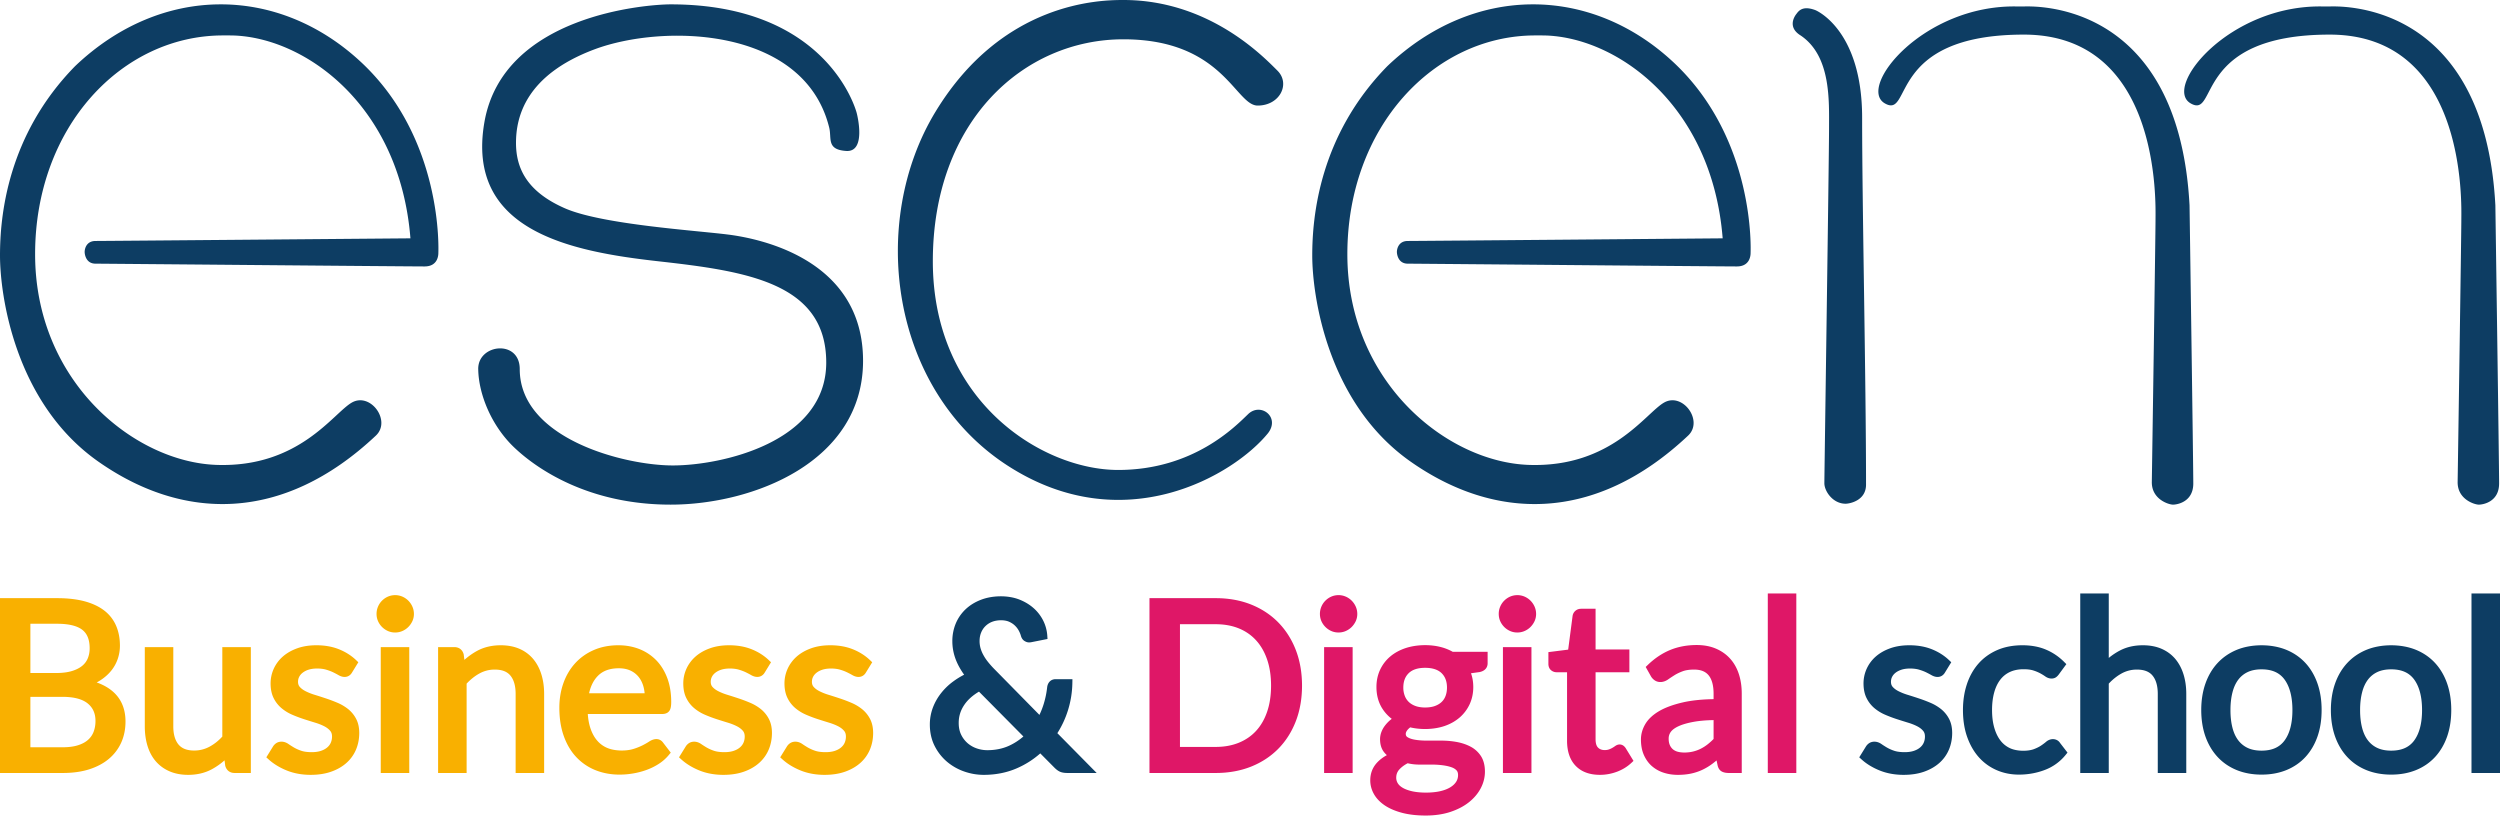
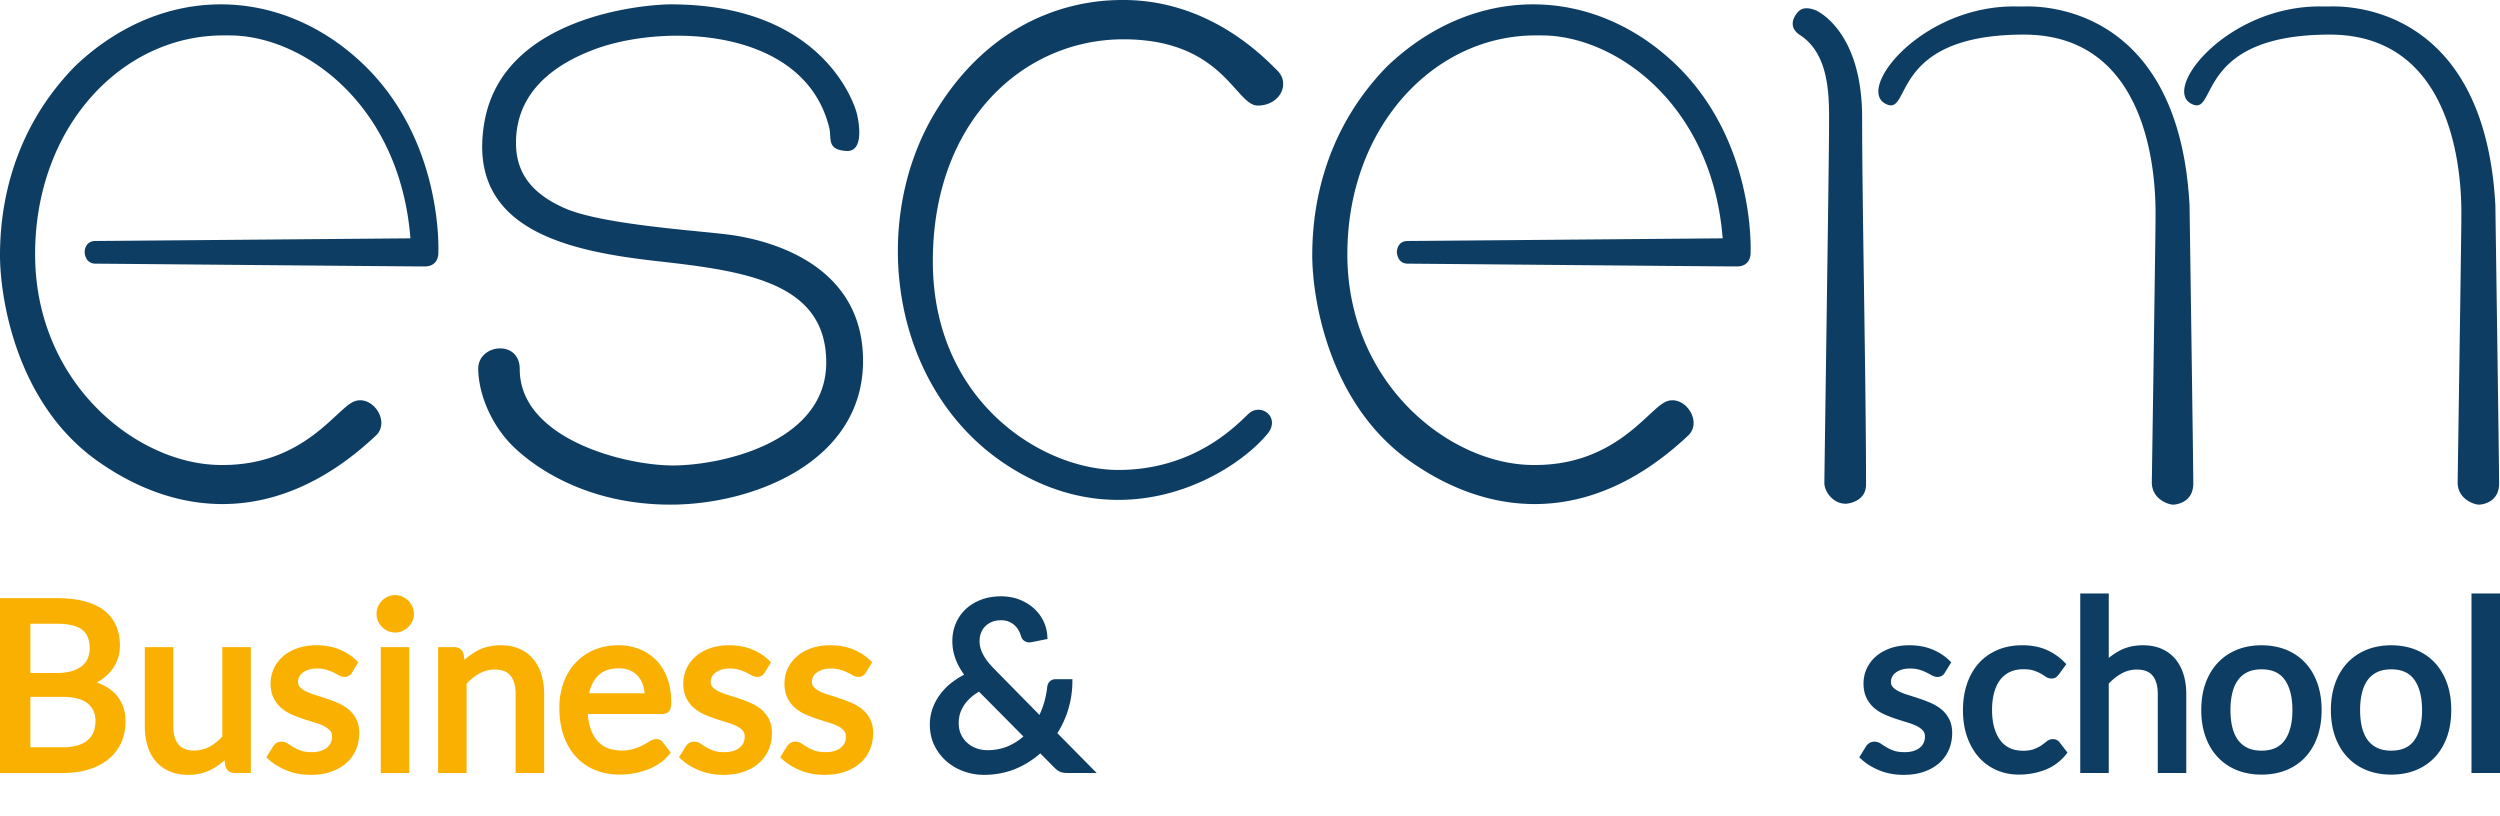
<svg xmlns="http://www.w3.org/2000/svg" width="600" height="195.728" viewBox="0 0 600 195.728">
  <path d="M23.209 163.784c.329-.173.642-.358.938-.551 1.02-.666 1.883-1.439 2.57-2.298a9.255 9.255 0 0 0 1.551-2.83 9.792 9.792 0 0 0 .514-3.151c0-1.738-.304-3.335-.904-4.743a9.126 9.126 0 0 0-2.83-3.658c-1.24-.966-2.826-1.718-4.718-2.234-1.861-.504-4.085-.76-6.611-.76H0v41.956h15.117c2.323 0 4.428-.291 6.256-.868 1.85-.584 3.444-1.43 4.738-2.51a10.97 10.97 0 0 0 2.995-3.945c.673-1.508 1.014-3.198 1.014-5.024 0-2.742-.841-4.994-2.501-6.695-1.113-1.139-2.59-2.038-4.41-2.689zM7.29 149.702h6.428c2.759 0 4.789.489 6.031 1.453 1.19.926 1.768 2.38 1.768 4.443 0 .878-.155 1.695-.461 2.425a4.593 4.593 0 0 1-1.36 1.803c-.643.518-1.474.933-2.47 1.231-1.028.308-2.274.464-3.704.464H7.291v-11.82zm15.178 25.922a4.848 4.848 0 0 1-1.33 1.93c-.615.553-1.422.99-2.404 1.3-1.01.326-2.255.49-3.7.49H7.291v-12.1h7.712c2.732 0 4.77.537 6.057 1.594 1.25 1.028 1.856 2.398 1.856 4.19 0 .946-.15 1.819-.447 2.596zm30.885 1.16c-.938 1.02-1.966 1.832-3.06 2.418a7.688 7.688 0 0 1-3.673.926c-1.723 0-2.954-.467-3.763-1.43-.84-1-1.266-2.476-1.266-4.382v-19.008h-6.84v19.008c0 1.69.215 3.258.641 4.662.437 1.445 1.106 2.696 1.987 3.722.888 1.034 2.003 1.847 3.316 2.418 1.3.562 2.803.846 4.468.846 2.126 0 4.046-.457 5.705-1.359a16.295 16.295 0 0 0 3.02-2.125l.171 1.31c.296 1.097 1.113 1.725 2.243 1.725H60.2v-30.207h-6.845v21.476zm30.224-6.582a10.917 10.917 0 0 0-2.57-1.528 37.272 37.272 0 0 0-2.769-1.048c-.933-.31-1.837-.602-2.721-.873a13.58 13.58 0 0 1-2.198-.875c-.587-.302-1.042-.644-1.389-1.042-.271-.313-.402-.708-.402-1.21 0-.43.091-.817.278-1.186.187-.37.468-.702.835-.99a4.592 4.592 0 0 1 1.43-.728c1.257-.4 3.088-.338 4.228.004.66.2 1.232.419 1.693.644.488.242.902.459 1.249.66 1.408.81 2.644.437 3.256-.645L86 158.94l-.546-.52c-1.157-1.1-2.55-1.98-4.143-2.612-1.585-.628-3.39-.946-5.366-.946-1.705 0-3.252.244-4.592.726-1.35.48-2.516 1.146-3.47 1.98a8.7 8.7 0 0 0-2.192 2.95 8.531 8.531 0 0 0-.75 3.5c0 1.352.244 2.53.724 3.504a7.464 7.464 0 0 0 1.903 2.441 10.43 10.43 0 0 0 2.592 1.583c.912.395 1.853.748 2.798 1.053.93.3 1.838.588 2.728.855.826.255 1.567.553 2.199.884.58.31 1.044.673 1.381 1.088.283.342.42.784.42 1.352 0 .502-.094.984-.28 1.433a3.109 3.109 0 0 1-.838 1.143c-.384.344-.89.624-1.501.837-.63.216-1.385.327-2.242.327-1.033 0-1.886-.114-2.537-.34a9.655 9.655 0 0 1-1.757-.786c-.505-.304-.943-.58-1.3-.831-1.046-.732-2.175-.682-2.91-.219a2.631 2.631 0 0 0-.823.855l-1.582 2.562.576.52c1.193 1.075 2.66 1.967 4.362 2.65 1.712.687 3.636 1.034 5.72 1.034 1.829 0 3.476-.255 4.893-.755 1.434-.5 2.667-1.206 3.668-2.096a8.83 8.83 0 0 0 2.312-3.22c.514-1.224.774-2.563.774-3.982 0-1.284-.246-2.412-.734-3.353a7.42 7.42 0 0 0-1.908-2.356zm14.414-26.049a4.63 4.63 0 0 0-1.421-.966 4.41 4.41 0 0 0-3.479.005 4.664 4.664 0 0 0-1.397.96 4.526 4.526 0 0 0-.97 1.442 4.433 4.433 0 0 0-.352 1.75c0 .617.12 1.2.359 1.735.235.528.558 1 .962 1.401.405.402.875.726 1.401.96a4.26 4.26 0 0 0 1.735.361 4.36 4.36 0 0 0 1.744-.358 4.623 4.623 0 0 0 1.42-.966c.402-.404.727-.87.967-1.381a4.1 4.1 0 0 0 .38-1.752c0-.62-.126-1.214-.374-1.767a4.769 4.769 0 0 0-.975-1.424zm-6.613 41.362h6.845v-30.207H91.38v30.207zm36.579-27.369a8.88 8.88 0 0 0-3.307-2.437c-1.292-.56-2.796-.846-4.47-.846-2.15 0-4.077.462-5.73 1.375a16.539 16.539 0 0 0-2.993 2.13l-.173-1.333c-.296-1.097-1.113-1.727-2.243-1.727h-3.896v30.207h6.845v-21.443c.94-1.006 1.968-1.823 3.06-2.429a7.485 7.485 0 0 1 3.673-.944c1.738 0 2.973.47 3.772 1.437.834 1.01 1.257 2.489 1.257 4.4v18.979h6.84v-18.978c0-1.69-.22-3.26-.656-4.667-.443-1.435-1.109-2.688-1.98-3.724zm32.731 12.398c.278-.427.403-1.067.403-2.077 0-2.12-.316-4.04-.938-5.71-.627-1.683-1.52-3.13-2.655-4.298a11.533 11.533 0 0 0-4.045-2.68c-1.537-.607-3.235-.916-5.043-.916-2.177 0-4.167.39-5.915 1.155-1.754.766-3.262 1.841-4.485 3.193-1.22 1.35-2.163 2.958-2.806 4.779-.636 1.804-.96 3.773-.96 5.849 0 2.548.358 4.837 1.061 6.802.708 1.995 1.72 3.702 3.01 5.07a12.893 12.893 0 0 0 4.613 3.136c1.76.704 3.697 1.06 5.76 1.06 1.075 0 2.173-.094 3.259-.28a18.305 18.305 0 0 0 3.2-.838 14.529 14.529 0 0 0 2.941-1.45 10.357 10.357 0 0 0 2.426-2.138l.47-.57-1.826-2.377c-.675-.958-1.896-1.237-3.362-.28-.413.275-.93.568-1.545.886a14.52 14.52 0 0 1-2.193.877c-1.68.537-4.37.562-6.237-.2a6.454 6.454 0 0 1-2.452-1.743c-.696-.784-1.253-1.79-1.66-2.996-.336-.988-.55-2.141-.638-3.44h17.886c.998 0 1.495-.446 1.731-.814zm-19.31-4.155c.385-1.75 1.097-3.156 2.123-4.19 1.21-1.218 2.853-1.81 5.018-1.81 1.005 0 1.902.168 2.668.497a5.42 5.42 0 0 1 1.925 1.385c.526.598.934 1.328 1.212 2.164.198.604.327 1.26.388 1.954h-13.334zm41.247 3.813a10.923 10.923 0 0 0-2.57-1.528 36.944 36.944 0 0 0-2.768-1.048 117.94 117.94 0 0 0-2.722-.873 13.558 13.558 0 0 1-2.198-.875c-.586-.302-1.041-.644-1.39-1.042-.27-.311-.4-.708-.4-1.21 0-.431.09-.817.278-1.186.186-.37.467-.702.835-.99a4.593 4.593 0 0 1 1.43-.728c1.257-.4 3.086-.338 4.227.004.66.2 1.231.419 1.693.644.489.242.903.459 1.248.66 1.397.8 2.645.433 3.258-.644l1.5-2.445-.546-.52c-1.156-1.1-2.55-1.98-4.143-2.612-1.585-.628-3.39-.946-5.365-.946-1.707 0-3.253.244-4.593.726-1.352.48-2.518 1.146-3.47 1.98a8.72 8.72 0 0 0-2.192 2.95 8.55 8.55 0 0 0-.75 3.5c0 1.35.243 2.529.724 3.504a7.466 7.466 0 0 0 1.903 2.441 10.431 10.431 0 0 0 2.593 1.583 31.27 31.27 0 0 0 2.798 1.053c.93.3 1.838.588 2.727.855.826.255 1.568.553 2.199.884.581.31 1.044.673 1.382 1.088.282.342.419.784.419 1.352 0 .504-.094.986-.28 1.433a3.103 3.103 0 0 1-.84 1.143c-.383.344-.888.624-1.499.837-.63.216-1.385.327-2.242.327-1.032 0-1.886-.114-2.537-.34a9.653 9.653 0 0 1-1.756-.786c-.506-.304-.944-.58-1.301-.831-1.043-.732-2.177-.68-2.907-.22a2.643 2.643 0 0 0-.825.856l-1.584 2.562.578.52c1.192 1.075 2.66 1.967 4.361 2.65 1.711.687 3.635 1.034 5.72 1.034 1.828 0 3.476-.255 4.894-.755 1.433-.5 2.667-1.206 3.667-2.096a8.852 8.852 0 0 0 2.312-3.22c.514-1.224.775-2.563.775-3.982 0-1.284-.247-2.412-.734-3.353a7.42 7.42 0 0 0-1.909-2.356zm26.195 2.354a7.472 7.472 0 0 0-1.91-2.354 10.917 10.917 0 0 0-2.569-1.528 36.971 36.971 0 0 0-2.769-1.048c-.932-.31-1.836-.602-2.721-.873a13.581 13.581 0 0 1-2.198-.875c-.587-.302-1.041-.644-1.389-1.042-.27-.311-.401-.708-.401-1.21 0-.431.09-.819.277-1.184.19-.377.464-.7.837-.992.385-.302.866-.547 1.428-.728 1.26-.4 3.087-.338 4.228.004.66.2 1.232.419 1.694.644.487.242.901.459 1.248.66 1.406.808 2.644.439 3.256-.645l1.501-2.444-.546-.52c-1.157-1.102-2.551-1.981-4.143-2.612-1.585-.628-3.39-.946-5.366-.946-1.705 0-3.251.244-4.592.726-1.351.48-2.517 1.146-3.47 1.98a8.727 8.727 0 0 0-2.192 2.95 8.53 8.53 0 0 0-.75 3.5c0 1.352.244 2.53.724 3.502a7.43 7.43 0 0 0 1.903 2.443 10.384 10.384 0 0 0 2.593 1.583c.913.395 1.855.75 2.798 1.053.93.3 1.838.588 2.727.857.827.253 1.568.551 2.2.882.579.308 1.042.673 1.381 1.088.282.342.42.784.42 1.352 0 .504-.094.986-.28 1.433-.18.432-.452.803-.84 1.143-.383.344-.889.624-1.5.837-.63.216-1.385.327-2.241.327-1.033 0-1.886-.114-2.537-.34a9.694 9.694 0 0 1-1.758-.786c-.505-.304-.943-.58-1.3-.831-1.042-.73-2.17-.684-2.91-.219a2.638 2.638 0 0 0-.822.855l-1.583 2.562.576.52c1.193 1.075 2.661 1.967 4.363 2.65 1.71.687 3.635 1.034 5.72 1.034 1.828 0 3.475-.255 4.893-.755 1.432-.5 2.665-1.206 3.668-2.096a8.865 8.865 0 0 0 2.313-3.22c.513-1.226.773-2.567.773-3.982 0-1.282-.246-2.41-.734-3.355z" fill="#f9b000" />
-   <path d="M306.765 149.361c-1.82-1.848-4.028-3.292-6.56-4.297-2.526-.998-5.353-1.506-8.404-1.506h-15.928v41.957h15.928c3.051 0 5.878-.508 8.403-1.507 2.535-1.004 4.742-2.445 6.56-4.282 1.82-1.841 3.245-4.077 4.236-6.644.986-2.561 1.487-5.432 1.487-8.53 0-3.098-.5-5.97-1.487-8.536-.993-2.569-2.417-4.808-4.235-6.655zm-2.665 21.49c-.624 1.81-1.519 3.352-2.661 4.582-1.13 1.226-2.522 2.177-4.14 2.83-1.634.663-3.483.997-5.498.997h-8.61v-29.446h8.61c2.017 0 3.867.335 5.497.992 1.622.658 3.014 1.615 4.14 2.849 1.141 1.239 2.036 2.785 2.662 4.599.633 1.824.955 3.944.955 6.298s-.322 4.472-.955 6.298zm20.3-26.698a4.623 4.623 0 0 0-1.422-.966 4.394 4.394 0 0 0-3.478.005 4.652 4.652 0 0 0-1.394.957 4.5 4.5 0 0 0-1.324 3.195c0 .618.12 1.202.358 1.735a4.67 4.67 0 0 0 2.363 2.361c.54.24 1.125.361 1.734.361a4.38 4.38 0 0 0 1.747-.358 4.63 4.63 0 0 0 1.419-.966c.4-.404.725-.868.97-1.385.248-.54.376-1.128.376-1.748 0-.617-.126-1.21-.373-1.768a4.828 4.828 0 0 0-.975-1.423zm-6.612 41.362h6.846v-30.207h-6.846v30.207zm27.918-30.245c-2.604-.657-5.776-.562-8.294.253-1.421.464-2.669 1.137-3.708 2.001a9.31 9.31 0 0 0-2.47 3.202c-.588 1.243-.886 2.642-.886 4.16 0 1.902.445 3.594 1.324 5.033a9.571 9.571 0 0 0 2.35 2.605 8.386 8.386 0 0 0-1.723 1.746 5.993 5.993 0 0 0-.816 1.55 5.02 5.02 0 0 0-.27 1.566c0 1.245.305 2.275.905 3.062.215.284.458.546.73.786-.954.519-1.762 1.143-2.413 1.86-1.042 1.15-1.572 2.56-1.572 4.195 0 1.151.3 2.263.892 3.305.582 1.026 1.457 1.936 2.598 2.707 1.104.742 2.503 1.343 4.158 1.781 1.63.43 3.54.646 5.68.646 2.156 0 4.128-.288 5.86-.853 1.739-.573 3.236-1.348 4.453-2.307 1.23-.97 2.194-2.103 2.865-3.371.673-1.277 1.014-2.623 1.014-4.002 0-1.5-.324-2.757-.96-3.739a6.644 6.644 0 0 0-2.502-2.268c-.985-.517-2.102-.892-3.319-1.114a20.4 20.4 0 0 0-3.65-.325h-3.485c-1.073 0-2.044-.073-2.887-.219-.77-.13-1.373-.342-1.799-.624-.282-.187-.396-.418-.396-.798 0-.23.1-.488.3-.775.178-.259.436-.515.771-.766 2.616.616 5.681.518 8.128-.29 1.4-.465 2.633-1.144 3.666-2.02a9.546 9.546 0 0 0 2.452-3.212c.586-1.257.885-2.656.885-4.158 0-1.17-.182-2.278-.544-3.306l2.077-.29c1.725-.37 1.91-1.582 1.91-2.084v-2.778h-8.379a11.874 11.874 0 0 0-2.945-1.159zm-7.861 27.909c.886.215 1.819.322 2.78.322h2.963c.937 0 1.827.054 2.65.165.805.104 1.522.264 2.131.48.522.184.93.44 1.215.76.235.26.35.625.35 1.116 0 .59-.146 1.11-.446 1.592-.317.504-.784.95-1.396 1.326-.645.4-1.46.717-2.42.94-2.015.47-4.916.447-6.783.021-.924-.213-1.685-.497-2.267-.846-.536-.318-.92-.68-1.173-1.102a2.499 2.499 0 0 1-.355-1.307c0-.778.246-1.426.75-1.979.513-.564 1.184-1.064 2-1.488zm9.094-16.168a3.787 3.787 0 0 1-.946 1.458c-.426.409-.968.735-1.614.97-1.324.48-3.341.489-4.664 0-.642-.235-1.183-.561-1.606-.97a3.967 3.967 0 0 1-.966-1.474 5.4 5.4 0 0 1-.346-1.968c0-1.487.426-2.622 1.302-3.475.87-.846 2.189-1.275 3.923-1.275 1.752 0 3.081.43 3.953 1.273.873.855 1.299 1.992 1.299 3.477 0 .722-.113 1.39-.335 1.984zm20.377-22.86a4.653 4.653 0 0 0-1.42-.964 4.41 4.41 0 0 0-3.479.005 4.65 4.65 0 0 0-1.397.96 4.537 4.537 0 0 0-.97 1.44 4.42 4.42 0 0 0-.353 1.752c0 .618.12 1.202.36 1.737a4.644 4.644 0 0 0 2.362 2.36c.54.238 1.122.36 1.735.36.61 0 1.196-.12 1.743-.358a4.64 4.64 0 0 0 1.425-.968c.404-.408.727-.873.964-1.38a4.114 4.114 0 0 0 .378-1.751 4.3 4.3 0 0 0-.37-1.765 4.794 4.794 0 0 0-.978-1.428zm-6.61 41.364h6.843v-30.207h-6.844v30.207zm27.984-6.842c-.344 0-.7.129-1.059.384a8.36 8.36 0 0 1-.653.422 4.71 4.71 0 0 1-.833.383c-.278.102-.626.155-1.033.155-.664 0-1.183-.195-1.583-.595-.393-.393-.591-1.066-.591-2V161.34h8.114v-5.472h-8.114v-9.764h-3.451c-.548 0-1.015.166-1.392.491-.38.33-.615.768-.68 1.27l-1.052 8.045-4.748.6v2.807c0 .819.347 1.286.63 1.524.37.326.845.499 1.368.499h2.48v16.417c0 2.592.696 4.628 2.068 6.045 1.38 1.433 3.341 2.161 5.83 2.161 1.385 0 2.756-.25 4.082-.746 1.316-.496 2.464-1.197 3.412-2.08l.556-.52-1.864-3.041c-.48-.748-1.074-.904-1.487-.904zm26.546-20.592c-.918-1.026-2.074-1.84-3.436-2.42-1.341-.567-2.886-.855-4.588-.855-2.31 0-4.454.4-6.371 1.19-1.91.788-3.711 1.99-5.354 3.573l-.519.5 1.252 2.229c.216.38.511.702.871.955.883.631 2.149.586 3.259-.193.425-.302.936-.637 1.524-1.01.548-.345 1.215-.664 1.98-.95.723-.267 1.648-.401 2.743-.401 1.57 0 2.705.447 3.465 1.364.795.963 1.2 2.454 1.2 4.432v1.3c-2.87.048-5.362.312-7.42.79-2.3.533-4.202 1.234-5.652 2.083-1.5.882-2.614 1.925-3.307 3.095-.699 1.182-1.054 2.432-1.054 3.716 0 1.42.239 2.675.712 3.735.48 1.075 1.13 1.972 1.932 2.667a7.99 7.99 0 0 0 2.83 1.574c1.048.338 2.185.51 3.377.51 1.148 0 2.205-.103 3.144-.301a12.585 12.585 0 0 0 2.705-.893 13.606 13.606 0 0 0 2.407-1.443c.34-.255.685-.528 1.038-.819l.23 1.074c.183.975.69 1.415 1.086 1.612.425.212.96.32 1.59.32h3.14v-19.062c0-1.676-.231-3.242-.686-4.654-.468-1.44-1.174-2.692-2.098-3.718zm-3.975 19.275c-.442.453-.902.87-1.37 1.238a9.836 9.836 0 0 1-1.688 1.088 8.437 8.437 0 0 1-1.855.683c-1.108.27-2.616.362-3.748.036a2.963 2.963 0 0 1-1.106-.573 2.77 2.77 0 0 1-.733-1.013c-.188-.413-.282-.937-.282-1.558 0-.595.167-1.117.505-1.595.364-.504.983-.962 1.84-1.36.93-.432 2.172-.792 3.687-1.067 1.323-.24 2.917-.378 4.75-.413v4.534zm13.011-34.917v43.076h6.846v-43.076h-6.846z" fill="#df1767" />
  <path d="M256.29 170.539a23.354 23.354 0 0 0 1.077-6.59l.016-.947h-4.026c-.755 0-1.218.335-1.47.613-.322.353-.514.813-.572 1.364a21.584 21.584 0 0 1-.821 3.959c-.275.899-.62 1.781-1.032 2.638l-10.636-10.815a22.346 22.346 0 0 1-1.746-1.947 11.127 11.127 0 0 1-1.138-1.734 7.879 7.879 0 0 1-.64-1.61 6.379 6.379 0 0 1-.204-1.637c0-.72.123-1.388.365-1.988a4.559 4.559 0 0 1 1.023-1.561 4.747 4.747 0 0 1 1.605-1.043c1.193-.476 2.951-.516 4.055-.038.54.237 1.005.535 1.382.89.384.362.702.766.943 1.199.249.45.433.891.549 1.311.161.573.458.994.875 1.243.468.285.918.416 1.6.285l3.907-.773-.053-.815a9.499 9.499 0 0 0-.974-3.585 9.925 9.925 0 0 0-2.318-3.013c-.963-.85-2.115-1.543-3.423-2.058-2.785-1.091-6.486-.991-9.194.055-1.444.555-2.69 1.326-3.711 2.294a10.055 10.055 0 0 0-2.359 3.438 10.97 10.97 0 0 0-.808 4.19c0 1.568.295 3.104.877 4.566.456 1.146 1.11 2.32 1.954 3.502a18.8 18.8 0 0 0-2.619 1.616 14.79 14.79 0 0 0-2.937 2.836 13.117 13.117 0 0 0-1.96 3.478 11.45 11.45 0 0 0-.715 4.033c0 1.87.38 3.582 1.132 5.092a12.067 12.067 0 0 0 2.957 3.803 12.962 12.962 0 0 0 4.143 2.365c1.528.536 3.11.81 4.704.81 2.858 0 5.518-.527 7.905-1.562a21.165 21.165 0 0 0 5.664-3.59l3.396 3.423c.506.507.978.84 1.445 1.022.45.173.99.257 1.65.257h7.041l-9.433-9.557a22.895 22.895 0 0 0 2.524-5.419zm-14.12 8.443c-1.534.704-3.295 1.062-5.235 1.062a7.735 7.735 0 0 1-2.548-.438 6.636 6.636 0 0 1-2.185-1.263 6.434 6.434 0 0 1-1.537-2.04c-.383-.792-.576-1.734-.576-2.799 0-1.584.437-3.001 1.34-4.333.806-1.2 1.99-2.267 3.527-3.178l10.658 10.76a14.342 14.342 0 0 1-3.444 2.229zm223.712-8.78a10.952 10.952 0 0 0-2.571-1.528 36.67 36.67 0 0 0-2.769-1.048c-.933-.31-1.837-.602-2.721-.873a13.516 13.516 0 0 1-2.198-.875c-.586-.302-1.042-.644-1.39-1.042-.27-.311-.4-.708-.4-1.21 0-.431.09-.817.278-1.188.186-.368.466-.7.833-.988.39-.302.872-.547 1.432-.728 1.257-.402 3.086-.338 4.228.004.659.2 1.23.417 1.692.644.487.242.902.459 1.25.662 1.415.812 2.645.435 3.256-.647l1.5-2.444-.545-.52c-1.159-1.1-2.552-1.98-4.144-2.612-1.585-.628-3.39-.946-5.365-.946-1.706 0-3.25.244-4.593.726-1.35.48-2.516 1.146-3.47 1.98a8.703 8.703 0 0 0-2.19 2.95 8.498 8.498 0 0 0-.751 3.5c0 1.352.243 2.53.724 3.502a7.463 7.463 0 0 0 1.9 2.443 10.442 10.442 0 0 0 2.595 1.583c.915.395 1.856.75 2.798 1.053.93.3 1.837.588 2.727.857.828.253 1.568.551 2.2.882.58.31 1.044.673 1.38 1.088.284.342.42.784.42 1.352 0 .504-.094.986-.28 1.433a3.078 3.078 0 0 1-.838 1.143c-.384.344-.89.624-1.501.837-.63.216-1.385.327-2.242.327-1.033 0-1.886-.114-2.537-.34a9.642 9.642 0 0 1-1.756-.786c-.507-.304-.942-.58-1.302-.833-1.045-.731-2.182-.677-2.906-.218-.327.209-.606.498-.826.856l-1.582 2.562.576.52c1.194 1.077 2.662 1.969 4.363 2.65 1.712.687 3.636 1.034 5.72 1.034 1.828 0 3.476-.255 4.893-.755 1.432-.5 2.665-1.206 3.668-2.096a8.835 8.835 0 0 0 2.312-3.22c.513-1.224.773-2.565.773-3.982 0-1.284-.246-2.412-.733-3.355a7.45 7.45 0 0 0-1.908-2.354zm25.165 7.843c-.313.27-.713.568-1.204.9-.455.31-1.047.6-1.756.863-1.366.506-3.96.567-5.705-.251a6.108 6.108 0 0 1-2.249-1.801c-.635-.81-1.137-1.836-1.491-3.047-.364-1.237-.55-2.687-.55-4.31 0-1.55.173-2.964.513-4.203.331-1.206.822-2.235 1.46-3.063a6.162 6.162 0 0 1 2.33-1.867c.93-.43 2.032-.65 3.272-.65.946 0 1.74.101 2.353.301a9.755 9.755 0 0 1 1.67.697c.465.26.855.5 1.155.713.982.708 2.045.631 2.645.176.23-.169.442-.389.651-.676l1.785-2.434-.566-.564a13.57 13.57 0 0 0-4.351-2.928c-1.632-.689-3.522-1.038-5.624-1.038-2.27 0-4.315.393-6.08 1.168-1.777.778-3.296 1.88-4.517 3.28-1.206 1.39-2.132 3.056-2.752 4.95-.615 1.868-.926 3.933-.926 6.138 0 2.42.344 4.604 1.02 6.494.683 1.922 1.634 3.566 2.828 4.889a12.213 12.213 0 0 0 4.282 3.069c1.625.702 3.41 1.057 5.307 1.057 2.154 0 4.231-.373 6.176-1.11a11.727 11.727 0 0 0 5.01-3.6l.466-.571-1.805-2.344c-.666-1.026-2.186-1.244-3.347-.238zm31.023-19.9c-.882-1.048-1.996-1.867-3.307-2.436-1.292-.56-2.796-.846-4.47-.846-2.063 0-3.924.425-5.53 1.268a15.828 15.828 0 0 0-2.66 1.77v-15.462h-6.844v43.076h6.844v-21.443c.938-1.006 1.966-1.821 3.058-2.429a7.494 7.494 0 0 1 3.675-.944c1.739 0 2.972.47 3.77 1.437.836 1.011 1.26 2.49 1.26 4.4v18.979h6.84v-18.978c0-1.687-.22-3.257-.657-4.667-.442-1.433-1.108-2.687-1.979-3.725zm31.252.991c-1.255-1.364-2.796-2.43-4.584-3.169-3.548-1.466-8.378-1.468-11.932 0-1.783.739-3.33 1.803-4.594 3.167-1.259 1.36-2.237 3.017-2.909 4.925-.666 1.897-1.004 4.031-1.004 6.34 0 2.33.338 4.468 1.004 6.354.672 1.896 1.65 3.548 2.91 4.91 1.262 1.363 2.808 2.424 4.598 3.155 1.781.724 3.786 1.09 5.962 1.09 2.177 0 4.182-.366 5.963-1.09 1.79-.731 3.335-1.794 4.586-3.158 1.245-1.355 2.214-3.007 2.88-4.91.655-1.876.986-4.013.986-6.351 0-2.316-.33-4.448-.986-6.336-.666-1.916-1.635-3.573-2.88-4.927zm-5.032 18.585c-1.206 1.638-3.012 2.434-5.517 2.434-1.277 0-2.387-.214-3.3-.638a6.077 6.077 0 0 1-2.27-1.814c-.623-.802-1.094-1.812-1.403-3.005-.324-1.245-.488-2.682-.488-4.272 0-1.592.164-3.032.49-4.286.307-1.2.78-2.223 1.404-3.038a6.028 6.028 0 0 1 2.265-1.82c.919-.425 2.028-.64 3.302-.64 2.505 0 4.31.8 5.516 2.444 1.255 1.717 1.892 4.186 1.892 7.34 0 3.137-.637 5.59-1.89 7.295zm36.145-18.583c-1.254-1.366-2.795-2.432-4.585-3.171-3.547-1.466-8.377-1.468-11.932 0-1.783.739-3.33 1.803-4.593 3.167-1.26 1.36-2.238 3.017-2.91 4.925-.665 1.897-1.004 4.031-1.004 6.34 0 2.33.339 4.468 1.005 6.354.67 1.896 1.65 3.548 2.909 4.91 1.262 1.363 2.808 2.424 4.599 3.155 1.78.724 3.785 1.09 5.961 1.09 2.178 0 4.182-.366 5.962-1.09 1.793-.731 3.338-1.794 4.588-3.158 1.244-1.355 2.214-3.007 2.88-4.91.654-1.88.987-4.017.987-6.351 0-2.312-.33-4.444-.987-6.336-.666-1.916-1.636-3.573-2.88-4.925zm-5.032 18.583c-1.206 1.638-3.013 2.434-5.518 2.434-1.275 0-2.385-.214-3.3-.638a6.077 6.077 0 0 1-2.27-1.814c-.623-.802-1.094-1.812-1.403-3.005-.324-1.245-.488-2.682-.488-4.272 0-1.592.164-3.032.49-4.286.307-1.2.78-2.223 1.404-3.038a6.028 6.028 0 0 1 2.265-1.82c.919-.425 2.03-.64 3.302-.64 2.505 0 4.31.8 5.516 2.444 1.255 1.717 1.892 4.186 1.892 7.34 0 3.137-.637 5.59-1.89 7.295zm13.753-35.282v43.076H600v-43.076h-6.844zM86.642 14.9c-19.807-18.458-47.85-18.804-68.614.97C1.745 32.496 0 51.888 0 61.319c0 9.432 3.52 35.371 23.604 49.467 20.085 14.096 44.1 14.95 66.61-6.248 3.748-3.538-1.28-10.433-5.74-7.939-4.46 2.495-12.61 15.624-32.417 14.98-19.807-.645-43.63-19.982-43.63-50.568 0-30.587 20.82-52.508 45.1-52.508h1.593c17.335 0 40.802 16.2 43.384 48.696 0 0-73.318.636-75.573.636-2.254 0-2.615 1.95-2.615 2.612 0 .66.344 2.834 2.61 2.834s74.372.666 78.976.666c3.304 0 3.304-2.894 3.304-3.278 0-.384 1.243-27.312-18.564-45.77zm88.285 41.42c-7.576-.992-30.392-2.405-39.34-6.323-8.946-3.918-11.747-9.418-11.747-15.698 0-6.28 2.364-16.281 18.838-22.453 16.474-6.172 50.238-5.477 56.302 18.66.712 2.629-.757 5.41 4.125 5.725 4.882.315 2.63-8.746 2.452-9.297-.18-.55-7.01-25.887-44.603-25.887-5.383 0-40.246 2.406-44.705 28.335-4.46 25.929 20.443 30.947 41.708 33.322s40.34 5.189 40.34 24.315-25.135 24.691-36.815 24.691-36.743-6.432-36.743-23.12c0-7.19-10.057-6.056-9.964 0 .092 6.056 3.182 13.604 8.628 18.794 5.445 5.19 17.88 13.731 37.551 13.731s46.18-10.187 46.18-34.517c0-24.33-24.63-29.287-32.207-30.279zM269.617 0c-5.588 0-29.014.372-45.088 26.804s-10.91 66.55 17.113 84.823 54.609 2.298 62.69-7.676c2.963-3.854-1.756-7.452-4.768-4.57-3.012 2.883-13.065 13.409-31.215 13.409S223.88 96.402 223.88 62.707c0-33.695 21.807-53.274 45.737-53.274s26.87 15.904 32.224 15.904c5.353 0 7.909-5.252 4.735-8.393C303.403 13.804 290.342 0 269.617 0zm131.964 14.899c-19.807-18.458-47.85-18.804-68.615.97-16.282 16.627-18.027 36.019-18.027 45.45 0 9.432 3.52 35.371 23.604 49.467 20.085 14.096 44.099 14.95 66.61-6.248 3.747-3.538-1.28-10.433-5.74-7.939-4.46 2.495-12.61 15.624-32.418 14.98-19.807-.645-43.63-19.982-43.63-50.568 0-30.587 20.82-52.508 45.1-52.508h1.593c17.335 0 40.802 16.2 43.384 48.696 0 0-73.318.636-75.572.636-2.255 0-2.615 1.95-2.615 2.612 0 .66.344 2.834 2.61 2.834s74.372.666 78.975.666c3.304 0 3.304-2.894 3.304-3.278 0-.384 1.243-27.312-18.563-45.77zm46.267 101.416c0-25.425-.936-66.792-.936-88.065 0-21.273-11.21-25.813-11.21-25.813-3.193-1.203-4.088.292-4.612.969-.523.677-2.052 3.195 1.052 5.1 7.344 4.94 6.828 15.706 6.828 22.365s-1.123 83.222-1.123 85.104c0 1.883 2.003 4.918 5.093 4.918.914 0 4.908-.694 4.908-4.578zM485.708 1.55h-1.682c-22.453-.409-38.356 19.375-31.682 23.249 6.673 3.874.35-16.493 33.384-16.493s31.596 40.847 31.596 44.424c0 3.577-.821 58.706-.888 62.92-.067 4.213 4.078 5.464 5.086 5.464s4.867-.647 4.867-5.067-.9-66.775-.9-66.775C522.827-.382 487.514 1.55 485.708 1.55zm114.078 114.497c0-4.42-.898-66.775-.898-66.775C596.224-.382 560.91 1.55 559.105 1.55h-1.681C534.97 1.141 519.068 20.925 525.74 24.8c6.674 3.874.35-16.493 33.385-16.493 33.034 0 31.595 40.847 31.595 44.424 0 3.577-.82 58.706-.887 62.92-.067 4.213 4.078 5.464 5.085 5.464s4.867-.647 4.867-5.067z" fill="#0d3d63" />
</svg>